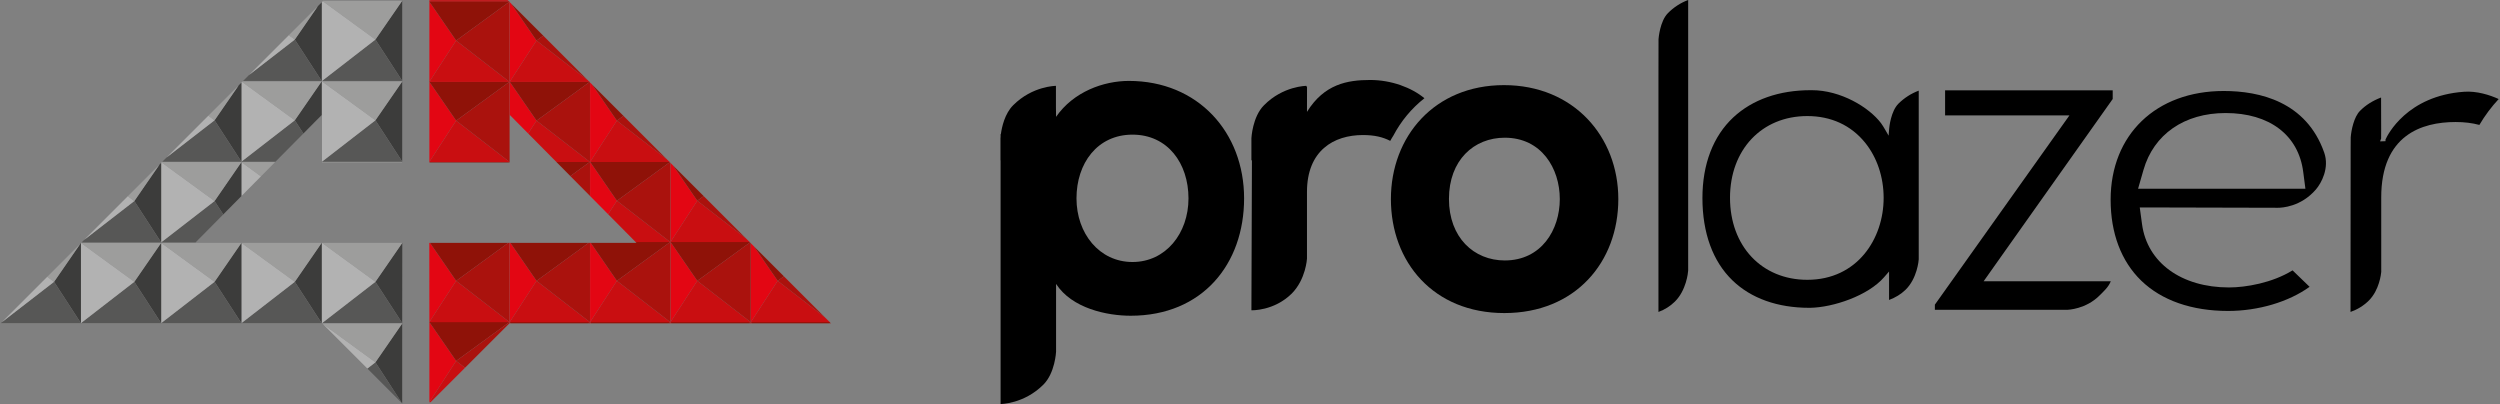
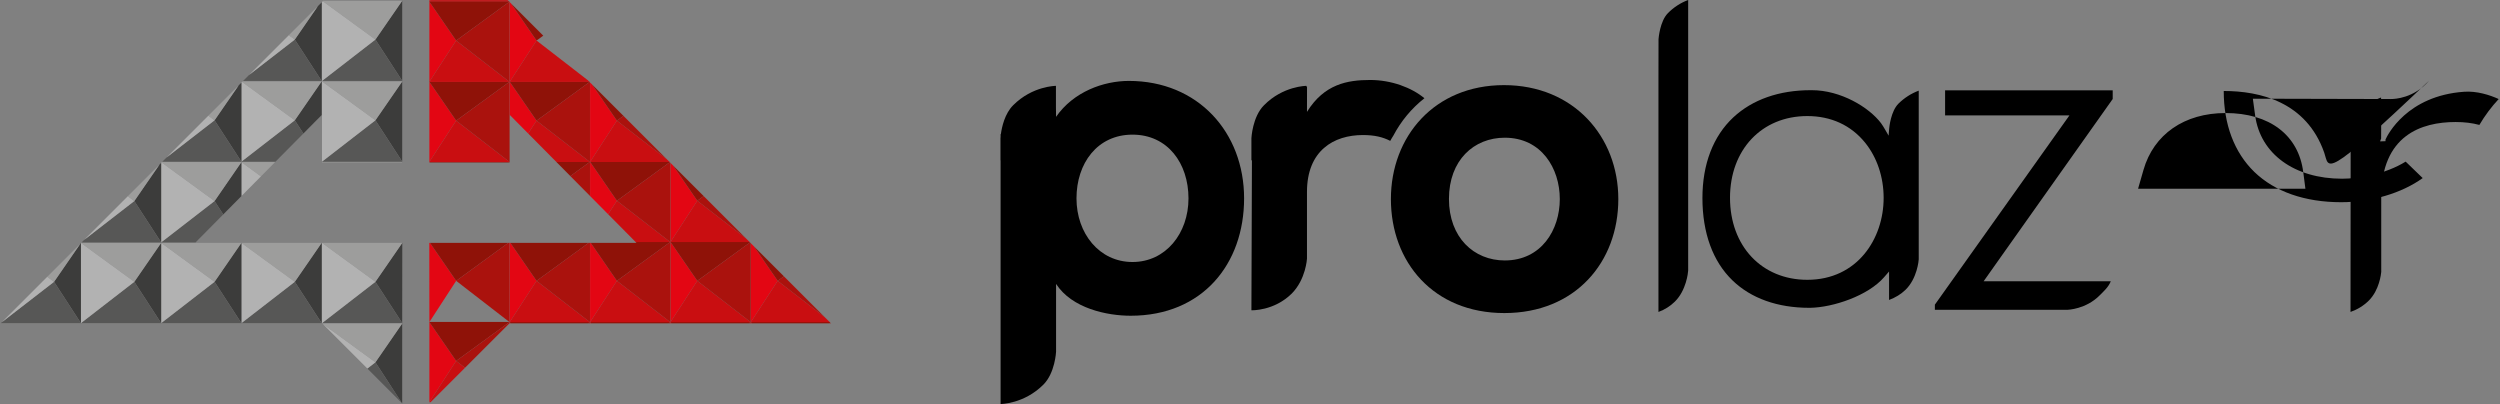
<svg xmlns="http://www.w3.org/2000/svg" xmlns:xlink="http://www.w3.org/1999/xlink" version="1.1" id="Layer_1" x="0px" y="0px" width="473.708px" height="76.563px" viewBox="0 0 473.708 76.563" enable-background="new 0 0 473.708 76.563" xml:space="preserve">
  <rect x="0" y="0" width="473.708" height="76.563" fill="#808080" stroke="none" />
  <path fill="#DADADA" stroke="#BE1622" stroke-width="0.75" stroke-miterlimit="10" d="M115.318,135.996" />
  <g>
    <g>
      <defs>
        <polygon id="SVGID_1_" points="61.365,0.028 0.125,61.269 61.043,61.269 76.207,76.436 76.211,61.269 76.211,61.218      76.228,46.017 59.746,46.013 36.973,46.013 61.009,21.742 61.009,30.782 76.211,30.782 76.211,0.028    " />
      </defs>
      <clipPath id="SVGID_2_">
        <use xlink:href="#SVGID_1_" overflow="visible" />
      </clipPath>
      <g clip-path="url(#SVGID_2_)">
        <g>
          <polygon fill-rule="evenodd" clip-rule="evenodd" fill="#3C3C3B" points="76.228,46.017 71.137,53.397 76.228,61.234     " />
          <polygon fill-rule="evenodd" clip-rule="evenodd" fill="#9D9D9C" points="76.228,46.017 71.137,53.397 61.009,46.017     " />
          <polygon fill-rule="evenodd" clip-rule="evenodd" fill="#575756" points="61.009,61.234 71.137,53.397 76.228,61.234     " />
          <polygon fill-rule="evenodd" clip-rule="evenodd" fill="#B2B2B2" points="61.009,61.234 71.137,53.397 61.009,46.017     " />
        </g>
        <g>
          <polygon fill-rule="evenodd" clip-rule="evenodd" fill="#3C3C3B" points="60.951,46.017 55.86,53.397 60.951,61.234     " />
          <polygon fill-rule="evenodd" clip-rule="evenodd" fill="#9D9D9C" points="60.951,46.017 55.86,53.397 45.734,46.017     " />
          <polygon fill-rule="evenodd" clip-rule="evenodd" fill="#575756" points="45.734,61.234 55.86,53.397 60.951,61.234     " />
          <polygon fill-rule="evenodd" clip-rule="evenodd" fill="#B2B2B2" points="45.734,61.234 55.86,53.397 45.734,46.017     " />
        </g>
        <g>
          <polygon fill-rule="evenodd" clip-rule="evenodd" fill="#3C3C3B" points="45.745,46.017 40.655,53.397 45.745,61.234     " />
          <polygon fill-rule="evenodd" clip-rule="evenodd" fill="#9D9D9C" points="45.745,46.017 40.655,53.397 30.528,46.017     " />
          <polygon fill-rule="evenodd" clip-rule="evenodd" fill="#575756" points="30.528,61.234 40.655,53.397 45.745,61.234     " />
          <polygon fill-rule="evenodd" clip-rule="evenodd" fill="#B2B2B2" points="30.528,61.234 40.655,53.397 30.528,46.017     " />
        </g>
        <g>
          <polygon fill-rule="evenodd" clip-rule="evenodd" fill="#3C3C3B" points="30.54,46.017 25.451,53.397 30.54,61.234     " />
          <polygon fill-rule="evenodd" clip-rule="evenodd" fill="#9D9D9C" points="30.54,46.017 25.451,53.397 15.323,46.017     " />
          <polygon fill-rule="evenodd" clip-rule="evenodd" fill="#575756" points="15.323,61.234 25.451,53.397 30.54,61.234     " />
          <polygon fill-rule="evenodd" clip-rule="evenodd" fill="#B2B2B2" points="15.323,61.234 25.451,53.397 15.323,46.017     " />
        </g>
        <g>
          <polygon fill-rule="evenodd" clip-rule="evenodd" fill="#3C3C3B" points="15.335,46.017 10.244,53.397 15.335,61.234     " />
          <polygon fill-rule="evenodd" clip-rule="evenodd" fill="#9D9D9C" points="15.335,46.017 10.244,53.397 0.118,46.017     " />
          <polygon fill-rule="evenodd" clip-rule="evenodd" fill="#575756" points="0.118,61.234 10.244,53.397 15.335,61.234     " />
          <polygon fill-rule="evenodd" clip-rule="evenodd" fill="#B2B2B2" points="0.118,61.234 10.244,53.397 0.118,46.017     " />
        </g>
        <g>
          <g>
            <polygon fill-rule="evenodd" clip-rule="evenodd" fill="#3C3C3B" points="76.228,30.715 71.137,38.095 76.228,45.934      " />
            <polygon fill-rule="evenodd" clip-rule="evenodd" fill="#9D9D9C" points="76.228,30.715 71.137,38.095 61.009,30.715      " />
            <polygon fill-rule="evenodd" clip-rule="evenodd" fill="#575756" points="61.009,45.934 71.137,38.095 76.228,45.934      " />
            <polygon fill-rule="evenodd" clip-rule="evenodd" fill="#B2B2B2" points="61.009,45.934 71.137,38.095 61.009,30.715      " />
          </g>
          <g>
            <polygon fill-rule="evenodd" clip-rule="evenodd" fill="#3C3C3B" points="60.951,30.715 55.86,38.095 60.951,45.934      " />
            <polygon fill-rule="evenodd" clip-rule="evenodd" fill="#9D9D9C" points="60.951,30.715 55.86,38.095 45.734,30.715      " />
            <polygon fill-rule="evenodd" clip-rule="evenodd" fill="#575756" points="45.734,45.934 55.86,38.095 60.951,45.934      " />
            <polygon fill-rule="evenodd" clip-rule="evenodd" fill="#B2B2B2" points="45.734,45.934 55.86,38.095 45.734,30.715      " />
          </g>
          <g>
            <polygon fill-rule="evenodd" clip-rule="evenodd" fill="#3C3C3B" points="45.745,30.715 40.655,38.095 45.745,45.934      " />
            <polygon fill-rule="evenodd" clip-rule="evenodd" fill="#9D9D9C" points="45.745,30.715 40.655,38.095 30.528,30.715      " />
            <polygon fill-rule="evenodd" clip-rule="evenodd" fill="#575756" points="30.528,45.934 40.655,38.095 45.745,45.934      " />
            <polygon fill-rule="evenodd" clip-rule="evenodd" fill="#B2B2B2" points="30.528,45.934 40.655,38.095 30.528,30.715      " />
          </g>
          <g>
            <polygon fill-rule="evenodd" clip-rule="evenodd" fill="#3C3C3B" points="30.54,30.715 25.451,38.095 30.54,45.934      " />
            <polygon fill-rule="evenodd" clip-rule="evenodd" fill="#9D9D9C" points="30.54,30.715 25.451,38.095 15.323,30.715      " />
            <polygon fill-rule="evenodd" clip-rule="evenodd" fill="#575756" points="15.323,45.934 25.451,38.095 30.54,45.934      " />
            <polygon fill-rule="evenodd" clip-rule="evenodd" fill="#B2B2B2" points="15.323,45.934 25.451,38.095 15.323,30.715      " />
          </g>
          <g>
            <polygon fill-rule="evenodd" clip-rule="evenodd" fill="#3C3C3B" points="15.335,30.715 10.244,38.095 15.335,45.934      " />
            <polygon fill-rule="evenodd" clip-rule="evenodd" fill="#9D9D9C" points="15.335,30.715 10.244,38.095 0.118,30.715      " />
            <polygon fill-rule="evenodd" clip-rule="evenodd" fill="#575756" points="0.118,45.934 10.244,38.095 15.335,45.934      " />
            <polygon fill-rule="evenodd" clip-rule="evenodd" fill="#B2B2B2" points="0.118,45.934 10.244,38.095 0.118,30.715      " />
          </g>
        </g>
        <g>
          <g>
            <polygon fill-rule="evenodd" clip-rule="evenodd" fill="#3C3C3B" points="76.228,15.419 71.137,22.794 76.228,30.636      " />
            <polygon fill-rule="evenodd" clip-rule="evenodd" fill="#9D9D9C" points="76.228,15.419 71.137,22.794 61.009,15.419      " />
            <polygon fill-rule="evenodd" clip-rule="evenodd" fill="#575756" points="61.009,30.636 71.137,22.794 76.228,30.636      " />
            <polygon fill-rule="evenodd" clip-rule="evenodd" fill="#B2B2B2" points="61.009,30.636 71.137,22.794 61.009,15.419      " />
          </g>
          <g>
            <polygon fill-rule="evenodd" clip-rule="evenodd" fill="#3C3C3B" points="60.951,15.419 55.86,22.794 60.951,30.636      " />
            <polygon fill-rule="evenodd" clip-rule="evenodd" fill="#9D9D9C" points="60.951,15.419 55.86,22.794 45.734,15.419      " />
            <polygon fill-rule="evenodd" clip-rule="evenodd" fill="#575756" points="45.734,30.636 55.86,22.794 60.951,30.636      " />
            <polygon fill-rule="evenodd" clip-rule="evenodd" fill="#B2B2B2" points="45.734,30.636 55.86,22.794 45.734,15.419      " />
          </g>
          <g>
            <polygon fill-rule="evenodd" clip-rule="evenodd" fill="#3C3C3B" points="45.745,15.419 40.655,22.794 45.745,30.636      " />
            <polygon fill-rule="evenodd" clip-rule="evenodd" fill="#9D9D9C" points="45.745,15.419 40.655,22.794 30.528,15.419      " />
            <polygon fill-rule="evenodd" clip-rule="evenodd" fill="#575756" points="30.528,30.636 40.655,22.794 45.745,30.636      " />
            <polygon fill-rule="evenodd" clip-rule="evenodd" fill="#B2B2B2" points="30.528,30.636 40.655,22.794 30.528,15.419      " />
          </g>
          <g>
            <polygon fill-rule="evenodd" clip-rule="evenodd" fill="#3C3C3B" points="30.54,15.419 25.451,22.794 30.54,30.636      " />
            <polygon fill-rule="evenodd" clip-rule="evenodd" fill="#9D9D9C" points="30.54,15.419 25.451,22.794 15.323,15.419      " />
            <polygon fill-rule="evenodd" clip-rule="evenodd" fill="#575756" points="15.323,30.636 25.451,22.794 30.54,30.636      " />
            <polygon fill-rule="evenodd" clip-rule="evenodd" fill="#B2B2B2" points="15.323,30.636 25.451,22.794 15.323,15.419      " />
          </g>
          <g>
            <polygon fill-rule="evenodd" clip-rule="evenodd" fill="#3C3C3B" points="15.335,15.419 10.244,22.794 15.335,30.636      " />
            <polygon fill-rule="evenodd" clip-rule="evenodd" fill="#9D9D9C" points="15.335,15.419 10.244,22.794 0.118,15.419      " />
            <polygon fill-rule="evenodd" clip-rule="evenodd" fill="#575756" points="0.118,30.636 10.244,22.794 15.335,30.636      " />
            <polygon fill-rule="evenodd" clip-rule="evenodd" fill="#B2B2B2" points="0.118,30.636 10.244,22.794 0.118,15.419      " />
          </g>
        </g>
        <g>
          <g>
            <polygon fill-rule="evenodd" clip-rule="evenodd" fill="#3C3C3B" points="76.228,0.121 71.137,7.499 76.228,15.337      " />
            <polygon fill-rule="evenodd" clip-rule="evenodd" fill="#9D9D9C" points="76.228,0.121 71.137,7.499 61.009,0.121      " />
            <polygon fill-rule="evenodd" clip-rule="evenodd" fill="#575756" points="61.009,15.337 71.137,7.499 76.228,15.337      " />
            <polygon fill-rule="evenodd" clip-rule="evenodd" fill="#B2B2B2" points="61.009,15.337 71.137,7.499 61.009,0.121      " />
          </g>
          <g>
            <polygon fill-rule="evenodd" clip-rule="evenodd" fill="#3C3C3B" points="60.951,0.121 55.86,7.499 60.951,15.337      " />
            <polygon fill-rule="evenodd" clip-rule="evenodd" fill="#9D9D9C" points="60.951,0.121 55.86,7.499 45.734,0.121      " />
            <polygon fill-rule="evenodd" clip-rule="evenodd" fill="#575756" points="45.734,15.337 55.86,7.499 60.951,15.337      " />
            <polygon fill-rule="evenodd" clip-rule="evenodd" fill="#B2B2B2" points="45.734,15.337 55.86,7.499 45.734,0.121      " />
          </g>
          <g>
            <polygon fill-rule="evenodd" clip-rule="evenodd" fill="#3C3C3B" points="45.745,0.121 40.655,7.499 45.745,15.337      " />
            <polygon fill-rule="evenodd" clip-rule="evenodd" fill="#9D9D9C" points="45.745,0.121 40.655,7.499 30.528,0.121      " />
            <polygon fill-rule="evenodd" clip-rule="evenodd" fill="#575756" points="30.528,15.337 40.655,7.499 45.745,15.337      " />
            <polygon fill-rule="evenodd" clip-rule="evenodd" fill="#B2B2B2" points="30.528,15.337 40.655,7.499 30.528,0.121      " />
          </g>
          <g>
            <polygon fill-rule="evenodd" clip-rule="evenodd" fill="#3C3C3B" points="30.54,0.121 25.451,7.499 30.54,15.337      " />
            <polygon fill-rule="evenodd" clip-rule="evenodd" fill="#9D9D9C" points="30.54,0.121 25.451,7.499 15.323,0.121      " />
            <polygon fill-rule="evenodd" clip-rule="evenodd" fill="#575756" points="15.323,15.337 25.451,7.499 30.54,15.337      " />
            <polygon fill-rule="evenodd" clip-rule="evenodd" fill="#B2B2B2" points="15.323,15.337 25.451,7.499 15.323,0.121      " />
          </g>
          <g>
            <polygon fill-rule="evenodd" clip-rule="evenodd" fill="#3C3C3B" points="15.335,0.121 10.244,7.499 15.335,15.337      " />
            <polygon fill-rule="evenodd" clip-rule="evenodd" fill="#9D9D9C" points="15.335,0.121 10.244,7.499 0.118,0.121      " />
            <polygon fill-rule="evenodd" clip-rule="evenodd" fill="#575756" points="0.118,15.337 10.244,7.499 15.335,15.337      " />
            <polygon fill-rule="evenodd" clip-rule="evenodd" fill="#B2B2B2" points="0.118,15.337 10.244,7.499 0.118,0.121      " />
          </g>
        </g>
        <g>
          <g>
            <polygon fill-rule="evenodd" clip-rule="evenodd" fill="#3C3C3B" points="76.228,-15.178 71.137,-7.8 76.228,0.039      " />
            <polygon fill-rule="evenodd" clip-rule="evenodd" fill="#9D9D9C" points="76.228,-15.178 71.137,-7.8 61.009,-15.178      " />
            <polygon fill-rule="evenodd" clip-rule="evenodd" fill="#575756" points="61.009,0.039 71.137,-7.8 76.228,0.039      " />
            <polygon fill-rule="evenodd" clip-rule="evenodd" fill="#B2B2B2" points="61.009,0.039 71.137,-7.8 61.009,-15.178      " />
          </g>
          <g>
            <polygon fill-rule="evenodd" clip-rule="evenodd" fill="#3C3C3B" points="60.951,-15.178 55.86,-7.8 60.951,0.039      " />
            <polygon fill-rule="evenodd" clip-rule="evenodd" fill="#9D9D9C" points="60.951,-15.178 55.86,-7.8 45.734,-15.178      " />
            <polygon fill-rule="evenodd" clip-rule="evenodd" fill="#575756" points="45.734,0.039 55.86,-7.8 60.951,0.039      " />
            <polygon fill-rule="evenodd" clip-rule="evenodd" fill="#B2B2B2" points="45.734,0.039 55.86,-7.8 45.734,-15.178      " />
          </g>
          <g>
            <polygon fill-rule="evenodd" clip-rule="evenodd" fill="#3C3C3B" points="45.745,-15.178 40.655,-7.8 45.745,0.039      " />
            <polygon fill-rule="evenodd" clip-rule="evenodd" fill="#9D9D9C" points="45.745,-15.178 40.655,-7.8 30.528,-15.178      " />
            <polygon fill-rule="evenodd" clip-rule="evenodd" fill="#575756" points="30.528,0.039 40.655,-7.8 45.745,0.039      " />
            <polygon fill-rule="evenodd" clip-rule="evenodd" fill="#B2B2B2" points="30.528,0.039 40.655,-7.8 30.528,-15.178      " />
          </g>
          <g>
            <polygon fill-rule="evenodd" clip-rule="evenodd" fill="#3C3C3B" points="30.54,-15.178 25.451,-7.8 30.54,0.039      " />
            <polygon fill-rule="evenodd" clip-rule="evenodd" fill="#9D9D9C" points="30.54,-15.178 25.451,-7.8 15.323,-15.178      " />
            <polygon fill-rule="evenodd" clip-rule="evenodd" fill="#575756" points="15.323,0.039 25.451,-7.8 30.54,0.039      " />
            <polygon fill-rule="evenodd" clip-rule="evenodd" fill="#B2B2B2" points="15.323,0.039 25.451,-7.8 15.323,-15.178      " />
          </g>
          <g>
            <polygon fill-rule="evenodd" clip-rule="evenodd" fill="#3C3C3B" points="15.335,-15.178 10.244,-7.8 15.335,0.039      " />
            <polygon fill-rule="evenodd" clip-rule="evenodd" fill="#9D9D9C" points="15.335,-15.178 10.244,-7.8 0.118,-15.178      " />
            <polygon fill-rule="evenodd" clip-rule="evenodd" fill="#575756" points="0.118,0.039 10.244,-7.8 15.335,0.039      " />
            <polygon fill-rule="evenodd" clip-rule="evenodd" fill="#B2B2B2" points="0.118,0.039 10.244,-7.8 0.118,-15.178      " />
          </g>
        </g>
        <g>
          <polygon fill-rule="evenodd" clip-rule="evenodd" fill="#3C3C3B" points="76.228,61.274 71.137,68.652 76.228,76.489     " />
          <polygon fill-rule="evenodd" clip-rule="evenodd" fill="#9D9D9C" points="76.228,61.274 71.137,68.652 61.009,61.274     " />
          <polygon fill-rule="evenodd" clip-rule="evenodd" fill="#575756" points="61.009,76.489 71.137,68.652 76.228,76.489     " />
          <polygon fill-rule="evenodd" clip-rule="evenodd" fill="#B2B2B2" points="61.009,76.489 71.137,68.652 61.009,61.274     " />
        </g>
      </g>
    </g>
    <g>
      <defs>
        <polygon id="SVGID_3_" points="96.207,0.028 157.447,61.269 96.529,61.269 81.361,76.439 81.361,61.269 81.361,61.223      81.345,46.017 97.826,46.013 120.598,46.013 96.562,21.744 96.562,30.782 81.361,30.782 81.361,0.028    " />
      </defs>
      <clipPath id="SVGID_4_">
        <use xlink:href="#SVGID_3_" overflow="visible" />
      </clipPath>
      <g clip-path="url(#SVGID_4_)">
        <polygon fill-rule="evenodd" clip-rule="evenodd" fill="#E30613" points="81.345,-14.876 86.435,-7.492 81.345,0.341    " />
        <polygon fill-rule="evenodd" clip-rule="evenodd" fill="#8F1208" points="81.345,-14.876 86.435,-7.492 96.562,-14.876    " />
        <polygon fill-rule="evenodd" clip-rule="evenodd" fill="#C90E11" points="96.562,0.341 86.435,-7.492 81.345,0.341    " />
        <polygon fill-rule="evenodd" clip-rule="evenodd" fill="#AA120D" points="96.562,0.341 86.435,-7.492 96.562,-14.876    " />
        <polygon fill-rule="evenodd" clip-rule="evenodd" fill="#E30613" points="81.345,0.299 86.435,7.682 81.345,15.521    " />
        <polygon fill-rule="evenodd" clip-rule="evenodd" fill="#E30613" points="81.345,15.479 86.435,22.857 81.345,30.694    " />
        <polygon fill-rule="evenodd" clip-rule="evenodd" fill="#E30613" points="81.345,30.654 86.435,38.035 81.345,45.873    " />
        <polygon fill-rule="evenodd" clip-rule="evenodd" fill="#E30613" points="81.345,45.831 86.435,53.212 81.345,61.047    " />
        <polygon fill-rule="evenodd" clip-rule="evenodd" fill="#E30613" points="81.345,61.007 86.435,68.385 81.345,76.226    " />
        <polygon fill-rule="evenodd" clip-rule="evenodd" fill="#8F1208" points="81.345,0.299 86.435,7.682 96.562,0.299    " />
        <polygon fill-rule="evenodd" clip-rule="evenodd" fill="#8F1208" points="81.345,15.479 86.435,22.857 96.562,15.479    " />
        <polygon fill-rule="evenodd" clip-rule="evenodd" fill="#8F1208" points="81.345,30.654 86.435,38.035 96.562,30.654    " />
        <polygon fill-rule="evenodd" clip-rule="evenodd" fill="#8F1208" points="81.345,45.831 86.435,53.212 96.562,45.831    " />
        <polygon fill-rule="evenodd" clip-rule="evenodd" fill="#8F1208" points="81.345,61.007 86.435,68.385 96.562,61.007    " />
        <polygon fill-rule="evenodd" clip-rule="evenodd" fill="#C90E11" points="96.562,15.521 86.435,7.682 81.345,15.521    " />
        <polygon fill-rule="evenodd" clip-rule="evenodd" fill="#C90E11" points="96.562,30.694 86.435,22.857 81.345,30.694    " />
        <polygon fill-rule="evenodd" clip-rule="evenodd" fill="#C90E11" points="96.562,45.873 86.435,38.035 81.345,45.873    " />
-         <polygon fill-rule="evenodd" clip-rule="evenodd" fill="#C90E11" points="96.562,61.047 86.435,53.212 81.345,61.047    " />
        <polygon fill-rule="evenodd" clip-rule="evenodd" fill="#C90E11" points="96.562,76.226 86.435,68.385 81.345,76.226    " />
        <polygon fill-rule="evenodd" clip-rule="evenodd" fill="#AA120D" points="96.562,15.521 86.435,7.682 96.562,0.299    " />
        <polygon fill-rule="evenodd" clip-rule="evenodd" fill="#AA120D" points="96.562,30.694 86.435,22.857 96.562,15.479    " />
        <polygon fill-rule="evenodd" clip-rule="evenodd" fill="#AA120D" points="96.562,45.873 86.435,38.035 96.562,30.654    " />
        <polygon fill-rule="evenodd" clip-rule="evenodd" fill="#AA120D" points="96.562,61.047 86.435,53.212 96.562,45.831    " />
        <polygon fill-rule="evenodd" clip-rule="evenodd" fill="#AA120D" points="96.562,76.226 86.435,68.385 96.562,61.007    " />
        <polygon fill-rule="evenodd" clip-rule="evenodd" fill="#E30613" points="96.577,-14.876 101.668,-7.492 96.577,0.341    " />
        <polygon fill-rule="evenodd" clip-rule="evenodd" fill="#E30613" points="111.808,-14.876 116.897,-7.492 111.808,0.341    " />
        <polygon fill-rule="evenodd" clip-rule="evenodd" fill="#E30613" points="127.04,-14.876 132.13,-7.492 127.04,0.341    " />
        <polygon fill-rule="evenodd" clip-rule="evenodd" fill="#E30613" points="142.27,-14.876 147.363,-7.492 142.27,0.341    " />
        <polygon fill-rule="evenodd" clip-rule="evenodd" fill="#8F1208" points="96.577,-14.876 101.668,-7.492 111.792,-14.876    " />
        <polygon fill-rule="evenodd" clip-rule="evenodd" fill="#8F1208" points="111.808,-14.876 116.897,-7.492 127.025,-14.876    " />
        <polygon fill-rule="evenodd" clip-rule="evenodd" fill="#8F1208" points="127.04,-14.876 132.13,-7.492 142.254,-14.876    " />
        <polygon fill-rule="evenodd" clip-rule="evenodd" fill="#8F1208" points="142.27,-14.876 147.363,-7.492 157.487,-14.876    " />
        <polygon fill-rule="evenodd" clip-rule="evenodd" fill="#C90E11" points="111.792,0.341 101.668,-7.492 96.577,0.341    " />
        <polygon fill-rule="evenodd" clip-rule="evenodd" fill="#C90E11" points="127.025,0.341 116.897,-7.492 111.808,0.341    " />
        <polygon fill-rule="evenodd" clip-rule="evenodd" fill="#C90E11" points="142.254,0.341 132.13,-7.492 127.04,0.341    " />
        <polygon fill-rule="evenodd" clip-rule="evenodd" fill="#C90E11" points="157.487,0.341 147.363,-7.492 142.27,0.341    " />
        <polygon fill-rule="evenodd" clip-rule="evenodd" fill="#AA120D" points="111.792,0.341 101.668,-7.492 111.792,-14.876    " />
        <polygon fill-rule="evenodd" clip-rule="evenodd" fill="#AA120D" points="127.025,0.341 116.897,-7.492 127.025,-14.876    " />
        <polygon fill-rule="evenodd" clip-rule="evenodd" fill="#AA120D" points="142.254,0.341 132.13,-7.492 142.254,-14.876    " />
        <polygon fill-rule="evenodd" clip-rule="evenodd" fill="#AA120D" points="157.487,0.341 147.363,-7.492 157.487,-14.876    " />
        <polygon fill-rule="evenodd" clip-rule="evenodd" fill="#E30613" points="96.577,0.299 101.668,7.682 96.577,15.521    " />
        <polygon fill-rule="evenodd" clip-rule="evenodd" fill="#E30613" points="111.808,0.299 116.897,7.682 111.808,15.521    " />
        <polygon fill-rule="evenodd" clip-rule="evenodd" fill="#E30613" points="127.04,0.299 132.13,7.682 127.04,15.521    " />
        <polygon fill-rule="evenodd" clip-rule="evenodd" fill="#E30613" points="142.27,0.299 147.363,7.682 142.27,15.521    " />
        <polygon fill-rule="evenodd" clip-rule="evenodd" fill="#E30613" points="96.577,15.479 101.668,22.857 96.577,30.694    " />
        <polygon fill-rule="evenodd" clip-rule="evenodd" fill="#E30613" points="111.808,15.479 116.897,22.857 111.808,30.694    " />
        <polygon fill-rule="evenodd" clip-rule="evenodd" fill="#E30613" points="127.04,15.479 132.13,22.857 127.04,30.694    " />
        <polygon fill-rule="evenodd" clip-rule="evenodd" fill="#E30613" points="142.27,15.479 147.363,22.857 142.27,30.694    " />
        <polygon fill-rule="evenodd" clip-rule="evenodd" fill="#E30613" points="96.577,30.654 101.668,38.035 96.577,45.873    " />
        <polygon fill-rule="evenodd" clip-rule="evenodd" fill="#E30613" points="111.808,30.654 116.897,38.035 111.808,45.873    " />
        <polygon fill-rule="evenodd" clip-rule="evenodd" fill="#E30613" points="127.04,30.654 132.13,38.035 127.04,45.873    " />
        <polygon fill-rule="evenodd" clip-rule="evenodd" fill="#E30613" points="142.27,30.654 147.363,38.035 142.27,45.873    " />
        <polygon fill-rule="evenodd" clip-rule="evenodd" fill="#E30613" points="96.577,45.831 101.668,53.212 96.577,61.047    " />
        <polygon fill-rule="evenodd" clip-rule="evenodd" fill="#E30613" points="111.808,45.831 116.897,53.212 111.808,61.047    " />
        <polygon fill-rule="evenodd" clip-rule="evenodd" fill="#E30613" points="127.04,45.831 132.13,53.212 127.04,61.047    " />
        <polygon fill-rule="evenodd" clip-rule="evenodd" fill="#E30613" points="142.27,45.831 147.363,53.212 142.27,61.047    " />
        <polygon fill-rule="evenodd" clip-rule="evenodd" fill="#E30613" points="96.577,61.007 101.668,68.385 96.577,76.226    " />
        <polygon fill-rule="evenodd" clip-rule="evenodd" fill="#E30613" points="111.808,61.007 116.897,68.385 111.808,76.226    " />
        <polygon fill-rule="evenodd" clip-rule="evenodd" fill="#E30613" points="127.04,61.007 132.13,68.385 127.04,76.226    " />
        <polygon fill-rule="evenodd" clip-rule="evenodd" fill="#E30613" points="142.27,61.007 147.363,68.385 142.27,76.226    " />
        <polygon fill-rule="evenodd" clip-rule="evenodd" fill="#8F1208" points="96.577,0.299 101.668,7.682 111.792,0.299    " />
        <polygon fill-rule="evenodd" clip-rule="evenodd" fill="#8F1208" points="111.808,0.299 116.897,7.682 127.025,0.299    " />
        <polygon fill-rule="evenodd" clip-rule="evenodd" fill="#8F1208" points="127.04,0.299 132.13,7.682 142.254,0.299    " />
        <polygon fill-rule="evenodd" clip-rule="evenodd" fill="#8F1208" points="142.27,0.299 147.363,7.682 157.487,0.299    " />
        <polygon fill-rule="evenodd" clip-rule="evenodd" fill="#8F1208" points="96.577,15.479 101.668,22.857 111.792,15.479    " />
        <polygon fill-rule="evenodd" clip-rule="evenodd" fill="#8F1208" points="111.808,15.479 116.897,22.857 127.025,15.479    " />
        <polygon fill-rule="evenodd" clip-rule="evenodd" fill="#8F1208" points="127.04,15.479 132.13,22.857 142.254,15.479    " />
        <polygon fill-rule="evenodd" clip-rule="evenodd" fill="#8F1208" points="142.27,15.479 147.363,22.857 157.487,15.479    " />
        <polygon fill-rule="evenodd" clip-rule="evenodd" fill="#8F1208" points="96.577,30.654 101.668,38.035 111.792,30.654    " />
        <polygon fill-rule="evenodd" clip-rule="evenodd" fill="#8F1208" points="111.808,30.654 116.897,38.035 127.025,30.654    " />
        <polygon fill-rule="evenodd" clip-rule="evenodd" fill="#8F1208" points="127.04,30.654 132.13,38.035 142.254,30.654    " />
        <polygon fill-rule="evenodd" clip-rule="evenodd" fill="#8F1208" points="142.27,30.654 147.363,38.035 157.487,30.654    " />
        <polygon fill-rule="evenodd" clip-rule="evenodd" fill="#8F1208" points="96.577,45.831 101.668,53.212 111.792,45.831    " />
        <polygon fill-rule="evenodd" clip-rule="evenodd" fill="#8F1208" points="111.808,45.831 116.897,53.212 127.025,45.831    " />
        <polygon fill-rule="evenodd" clip-rule="evenodd" fill="#8F1208" points="127.04,45.831 132.13,53.212 142.254,45.831    " />
        <polygon fill-rule="evenodd" clip-rule="evenodd" fill="#8F1208" points="142.27,45.831 147.363,53.212 157.487,45.831    " />
        <polygon fill-rule="evenodd" clip-rule="evenodd" fill="#8F1208" points="96.577,61.007 101.668,68.385 111.792,61.007    " />
        <polygon fill-rule="evenodd" clip-rule="evenodd" fill="#8F1208" points="111.808,61.007 116.897,68.385 127.025,61.007    " />
        <polygon fill-rule="evenodd" clip-rule="evenodd" fill="#8F1208" points="127.04,61.007 132.13,68.385 142.254,61.007    " />
        <polygon fill-rule="evenodd" clip-rule="evenodd" fill="#8F1208" points="142.27,61.007 147.363,68.385 157.487,61.007    " />
        <polygon fill-rule="evenodd" clip-rule="evenodd" fill="#C90E11" points="111.792,15.521 101.668,7.682 96.577,15.521    " />
        <polygon fill-rule="evenodd" clip-rule="evenodd" fill="#C90E11" points="127.025,15.521 116.897,7.682 111.808,15.521    " />
        <polygon fill-rule="evenodd" clip-rule="evenodd" fill="#C90E11" points="142.254,15.521 132.13,7.682 127.04,15.521    " />
        <polygon fill-rule="evenodd" clip-rule="evenodd" fill="#C90E11" points="157.487,15.521 147.363,7.682 142.27,15.521    " />
        <polygon fill-rule="evenodd" clip-rule="evenodd" fill="#C90E11" points="111.792,30.694 101.668,22.857 96.577,30.694    " />
        <polygon fill-rule="evenodd" clip-rule="evenodd" fill="#C90E11" points="127.025,30.694 116.897,22.857 111.808,30.694    " />
        <polygon fill-rule="evenodd" clip-rule="evenodd" fill="#C90E11" points="142.254,30.694 132.13,22.857 127.04,30.694    " />
        <polygon fill-rule="evenodd" clip-rule="evenodd" fill="#C90E11" points="157.487,30.694 147.363,22.857 142.27,30.694    " />
        <polygon fill-rule="evenodd" clip-rule="evenodd" fill="#C90E11" points="111.792,45.873 101.668,38.035 96.577,45.873    " />
        <polygon fill-rule="evenodd" clip-rule="evenodd" fill="#C90E11" points="127.025,45.873 116.897,38.035 111.808,45.873    " />
        <polygon fill-rule="evenodd" clip-rule="evenodd" fill="#C90E11" points="142.254,45.873 132.13,38.035 127.04,45.873    " />
        <polygon fill-rule="evenodd" clip-rule="evenodd" fill="#C90E11" points="157.487,45.873 147.363,38.035 142.27,45.873    " />
        <polygon fill-rule="evenodd" clip-rule="evenodd" fill="#C90E11" points="111.792,61.047 101.668,53.212 96.577,61.047    " />
        <polygon fill-rule="evenodd" clip-rule="evenodd" fill="#C90E11" points="127.025,61.047 116.897,53.212 111.808,61.047    " />
        <polygon fill-rule="evenodd" clip-rule="evenodd" fill="#C90E11" points="142.254,61.047 132.13,53.212 127.04,61.047    " />
        <polygon fill-rule="evenodd" clip-rule="evenodd" fill="#C90E11" points="157.487,61.047 147.363,53.212 142.27,61.047    " />
        <polygon fill-rule="evenodd" clip-rule="evenodd" fill="#C90E11" points="111.792,76.226 101.668,68.385 96.577,76.226    " />
        <polygon fill-rule="evenodd" clip-rule="evenodd" fill="#C90E11" points="127.025,76.226 116.897,68.385 111.808,76.226    " />
        <polygon fill-rule="evenodd" clip-rule="evenodd" fill="#C90E11" points="142.254,76.226 132.13,68.385 127.04,76.226    " />
        <polygon fill-rule="evenodd" clip-rule="evenodd" fill="#C90E11" points="157.487,76.226 147.363,68.385 142.27,76.226    " />
-         <polygon fill-rule="evenodd" clip-rule="evenodd" fill="#AA120D" points="111.792,15.521 101.668,7.682 111.792,0.299    " />
        <polygon fill-rule="evenodd" clip-rule="evenodd" fill="#AA120D" points="127.025,15.521 116.897,7.682 127.025,0.299    " />
        <polygon fill-rule="evenodd" clip-rule="evenodd" fill="#AA120D" points="142.254,15.521 132.13,7.682 142.254,0.299    " />
        <polygon fill-rule="evenodd" clip-rule="evenodd" fill="#AA120D" points="157.487,15.521 147.363,7.682 157.487,0.299    " />
        <polygon fill-rule="evenodd" clip-rule="evenodd" fill="#AA120D" points="111.792,30.694 101.668,22.857 111.792,15.479    " />
        <polygon fill-rule="evenodd" clip-rule="evenodd" fill="#AA120D" points="127.025,30.694 116.897,22.857 127.025,15.479    " />
        <polygon fill-rule="evenodd" clip-rule="evenodd" fill="#AA120D" points="142.254,30.694 132.13,22.857 142.254,15.479    " />
        <polygon fill-rule="evenodd" clip-rule="evenodd" fill="#AA120D" points="157.487,30.694 147.363,22.857 157.487,15.479    " />
        <polygon fill-rule="evenodd" clip-rule="evenodd" fill="#AA120D" points="111.792,45.873 101.668,38.035 111.792,30.654    " />
        <polygon fill-rule="evenodd" clip-rule="evenodd" fill="#AA120D" points="127.025,45.873 116.897,38.035 127.025,30.654    " />
        <polygon fill-rule="evenodd" clip-rule="evenodd" fill="#AA120D" points="142.254,45.873 132.13,38.035 142.254,30.654    " />
        <polygon fill-rule="evenodd" clip-rule="evenodd" fill="#AA120D" points="157.487,45.873 147.363,38.035 157.487,30.654    " />
        <polygon fill-rule="evenodd" clip-rule="evenodd" fill="#AA120D" points="111.792,61.047 101.668,53.212 111.792,45.831    " />
        <polygon fill-rule="evenodd" clip-rule="evenodd" fill="#AA120D" points="127.025,61.047 116.897,53.212 127.025,45.831    " />
        <polygon fill-rule="evenodd" clip-rule="evenodd" fill="#AA120D" points="142.254,61.047 132.13,53.212 142.254,45.831    " />
        <polygon fill-rule="evenodd" clip-rule="evenodd" fill="#AA120D" points="157.487,61.047 147.363,53.212 157.487,45.831    " />
        <polygon fill-rule="evenodd" clip-rule="evenodd" fill="#AA120D" points="111.792,76.226 101.668,68.385 111.792,61.007    " />
        <polygon fill-rule="evenodd" clip-rule="evenodd" fill="#AA120D" points="127.025,76.226 116.897,68.385 127.025,61.007    " />
        <polygon fill-rule="evenodd" clip-rule="evenodd" fill="#AA120D" points="142.254,76.226 132.13,68.385 142.254,61.007    " />
        <polygon fill-rule="evenodd" clip-rule="evenodd" fill="#AA120D" points="157.487,76.226 147.363,68.385 157.487,61.007    " />
      </g>
    </g>
  </g>
  <g>
    <path d="M213.905,15.332c-4.827,0-10.52,2.069-13.799,6.809l-0.023-1.81v-4.063c0,0-4.444,0-8.102,3.671   c-1.613,1.604-2.155,4.178-2.328,5.449l-0.058,0.053v0.509c-0.018,0.144-0.022,0.235-0.022,0.235v4.193h0.022v46.177   c0,0,4.436-0.004,8.102-3.668c2.227-2.217,2.41-6.245,2.41-6.245V53.796c3.017,4.653,9.666,6.03,14.132,6.03   c13.631,0,21.497-9.826,21.497-22.235C235.736,25.076,227.002,15.332,213.905,15.332z M214.59,49.645   c-6.293,0-10.613-5.422-10.613-12.053c0-6.64,3.938-12.08,10.613-12.08c6.675,0,10.608,5.44,10.608,12.08   C225.198,44.222,220.883,49.645,214.59,49.645z" />
    <path d="M259.628,15.155c-4.315,0-8.706,0.773-11.978,6.042l0.009-4.898l-0.119,0.216v-0.247c0,0-4.405,0-8.031,3.671   c-2.205,2.202-2.387,6.247-2.387,6.247v4.193h0.098l-0.098,28.413c0,0,4.276,0.173,7.657-3.182c2.663-2.698,2.871-6.6,2.871-6.6   v-12.64c0-7.844,5.071-10.782,10.601-10.782c2.169,0,3.755,0.373,5.177,1.106c0.174-0.337,0.383-0.664,0.588-0.991   c1.461-2.769,3.439-5.153,5.888-7.089C267.478,16.597,263.642,15.155,259.628,15.155z" />
    <path d="M284.978,16.13c-13.195,0-21.426,9.755-21.426,21.595c0,11.933,8.07,21.595,21.497,21.595   c13.462,0,21.595-9.662,21.595-21.595C306.645,25.885,298.17,16.13,284.978,16.13z M285.129,49.351   c-5.861,0-10.577-4.355-10.577-11.653c0-7.333,4.716-11.604,10.577-11.604C299.031,26.094,299.031,49.351,285.129,49.351z" />
    <g>
      <path stroke="#FFFFFF" stroke-width="0.25" d="M359.732,23.698" />
    </g>
    <path d="M397.802,56.013c0.861-0.858,1.72-1.618,2.151-2.712H375.86l3.373-4.771l21.089-29.772v-1.638h-31.76v4.745h23.56   l-25.497,35.863v0.974h25.145C391.852,58.698,395.242,58.573,397.802,56.013z" />
-     <path d="M440.4,28.918c-3.391-9.655-12.227-11.677-19.04-11.677c-12.826,0-21.43,8.284-21.43,20.604c0,6.353,2,11.644,5.791,15.328   c3.885,3.756,9.577,5.747,16.461,5.747c5.726,0,11.462-1.706,15.449-4.573l-3.23-3.118c-3.846,2.38-8.862,3.238-12.045,3.238   c-9.026,0-15.488-4.702-16.475-11.973l-0.432-3.182h3.284l22.901,0.058c0.707,0,4.338-0.156,7.191-3.467   C439.88,34.672,441.413,31.818,440.4,28.918z M405.13,35.76l1.022-3.559c1.938-6.751,7.742-10.782,15.56-10.782   c8.333,0,13.83,4.185,14.715,11.195l0.409,3.146H405.13z" />
+     <path d="M440.4,28.918c-3.391-9.655-12.227-11.677-19.04-11.677c0,6.353,2,11.644,5.791,15.328   c3.885,3.756,9.577,5.747,16.461,5.747c5.726,0,11.462-1.706,15.449-4.573l-3.23-3.118c-3.846,2.38-8.862,3.238-12.045,3.238   c-9.026,0-15.488-4.702-16.475-11.973l-0.432-3.182h3.284l22.901,0.058c0.707,0,4.338-0.156,7.191-3.467   C439.88,34.672,441.413,31.818,440.4,28.918z M405.13,35.76l1.022-3.559c1.938-6.751,7.742-10.782,15.56-10.782   c8.333,0,13.83,4.185,14.715,11.195l0.409,3.146H405.13z" />
    <path d="M465.293,23.121c1.676,0,3.151,0.182,4.507,0.551c1.044-1.777,2.28-3.422,3.657-4.904c-1.68-0.771-4.168-1.56-6.569-1.38   c-10.79,0.769-14.479,8.16-14.874,9.044v0.324l-1.031,0.031l0.2-0.527l0.009-1.611l-0.018-6.173   c-1.564,0.592-2.92,1.436-4.003,2.542c-1.125,1.133-1.649,3.622-1.748,5.006l-0.013,2.054l-0.026,31.032   c1.334-0.474,2.506-1.196,3.48-2.168c1.987-1.992,2.311-5.062,2.342-5.414l-0.003-14.111   C451.201,25.61,458.861,23.121,465.293,23.121z" />
    <path d="M314.262,7.419l-0.013,7.233v44.458c1.213-0.444,2.239-1.111,3.084-1.934c2.196-2.146,2.529-5.528,2.546-5.911v-51.27   c-1.452,0.553-2.751,1.389-3.839,2.498C314.528,4.015,314.271,7.277,314.262,7.419z" />
    <path d="M361.034,54.942c2.257-2.169,2.529-5.649,2.532-5.796v-31.97c-1.447,0.545-2.732,1.376-3.834,2.456   c-1.449,1.449-1.738,4.436-1.77,4.762l-0.102,1.313l-0.658-1.138c-0.164-0.298-0.525-0.885-0.773-1.222   c-2.288-3.036-7.662-6.258-13.102-6.258h-0.24c-5.96,0-11.009,1.765-14.636,5.133c-3.835,3.578-5.87,8.867-5.87,15.302   c0,6.618,1.969,12.017,5.701,15.613c3.511,3.396,8.543,5.187,14.524,5.187h0.2c4.387-0.08,10.973-2.311,13.982-5.78l0.956-1.1   v5.393C359.158,56.384,360.19,55.751,361.034,54.942z M342.448,53.018c-8.622,0-14.64-6.386-14.64-15.542   c0-9.115,6.018-15.484,14.64-15.484c4.501,0,8.279,1.737,10.95,5.031c2.267,2.8,3.52,6.52,3.52,10.48   C356.919,45.211,351.95,53.018,342.448,53.018z" />
  </g>
</svg>